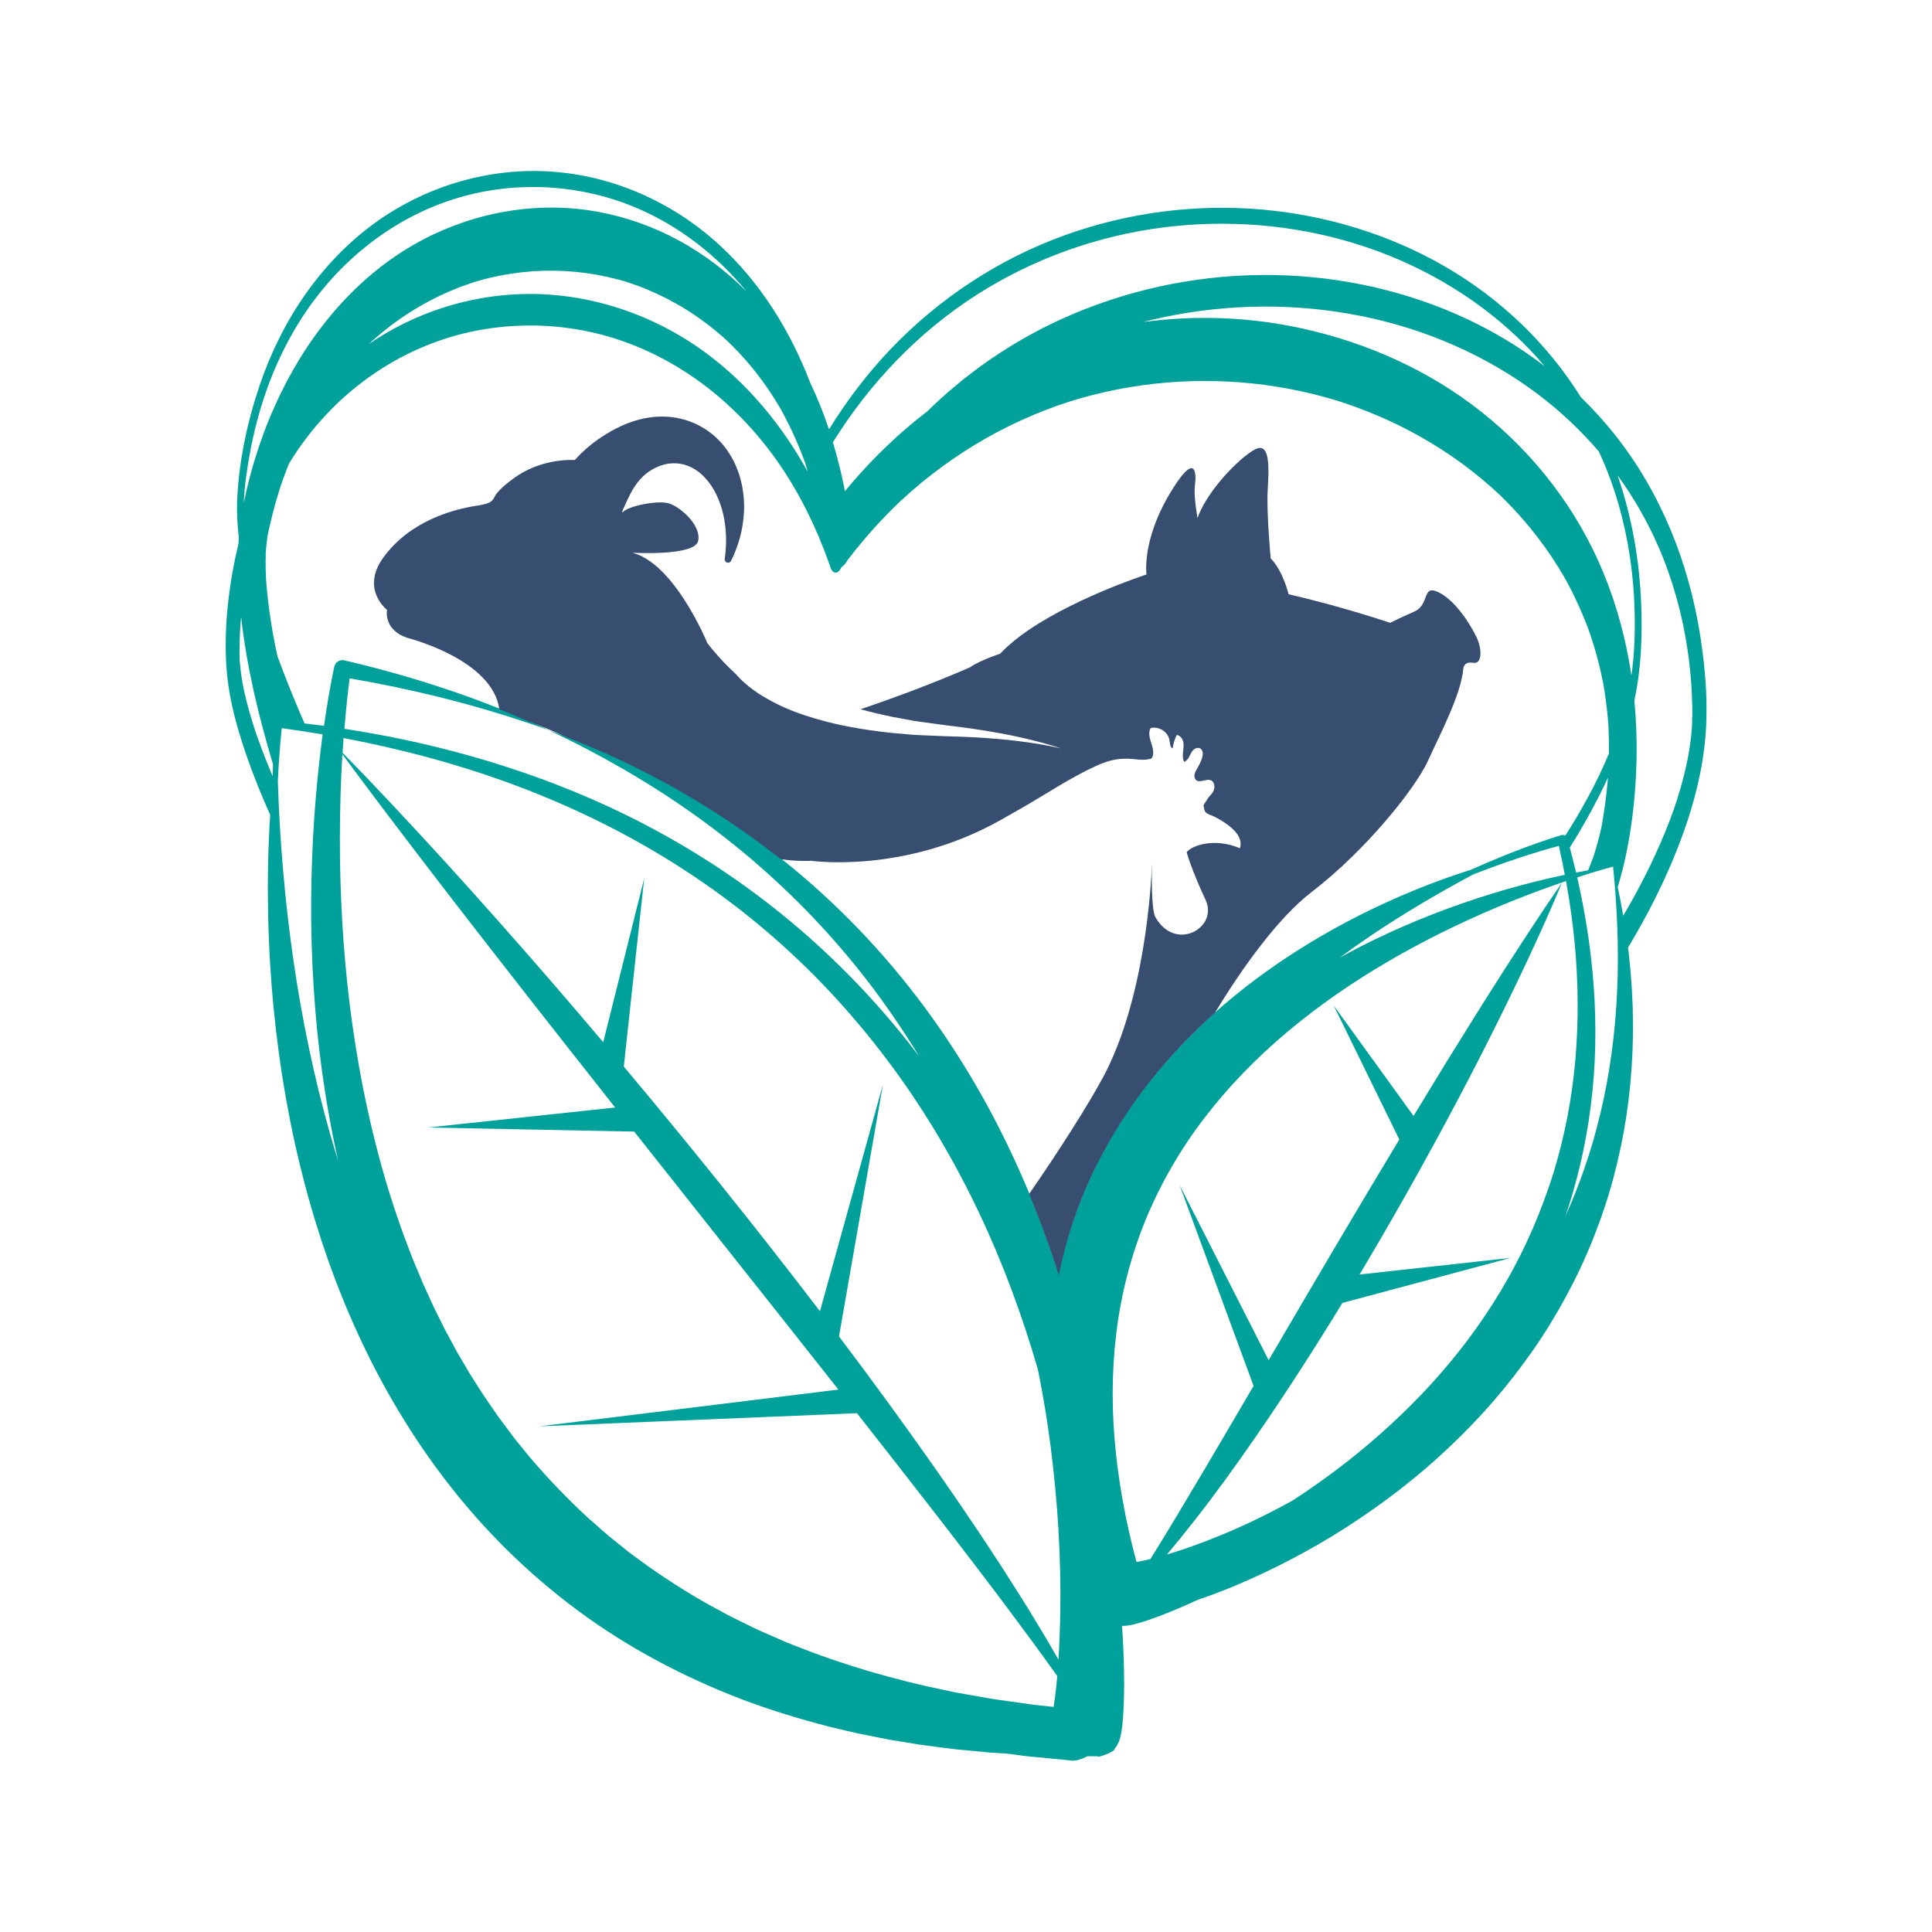
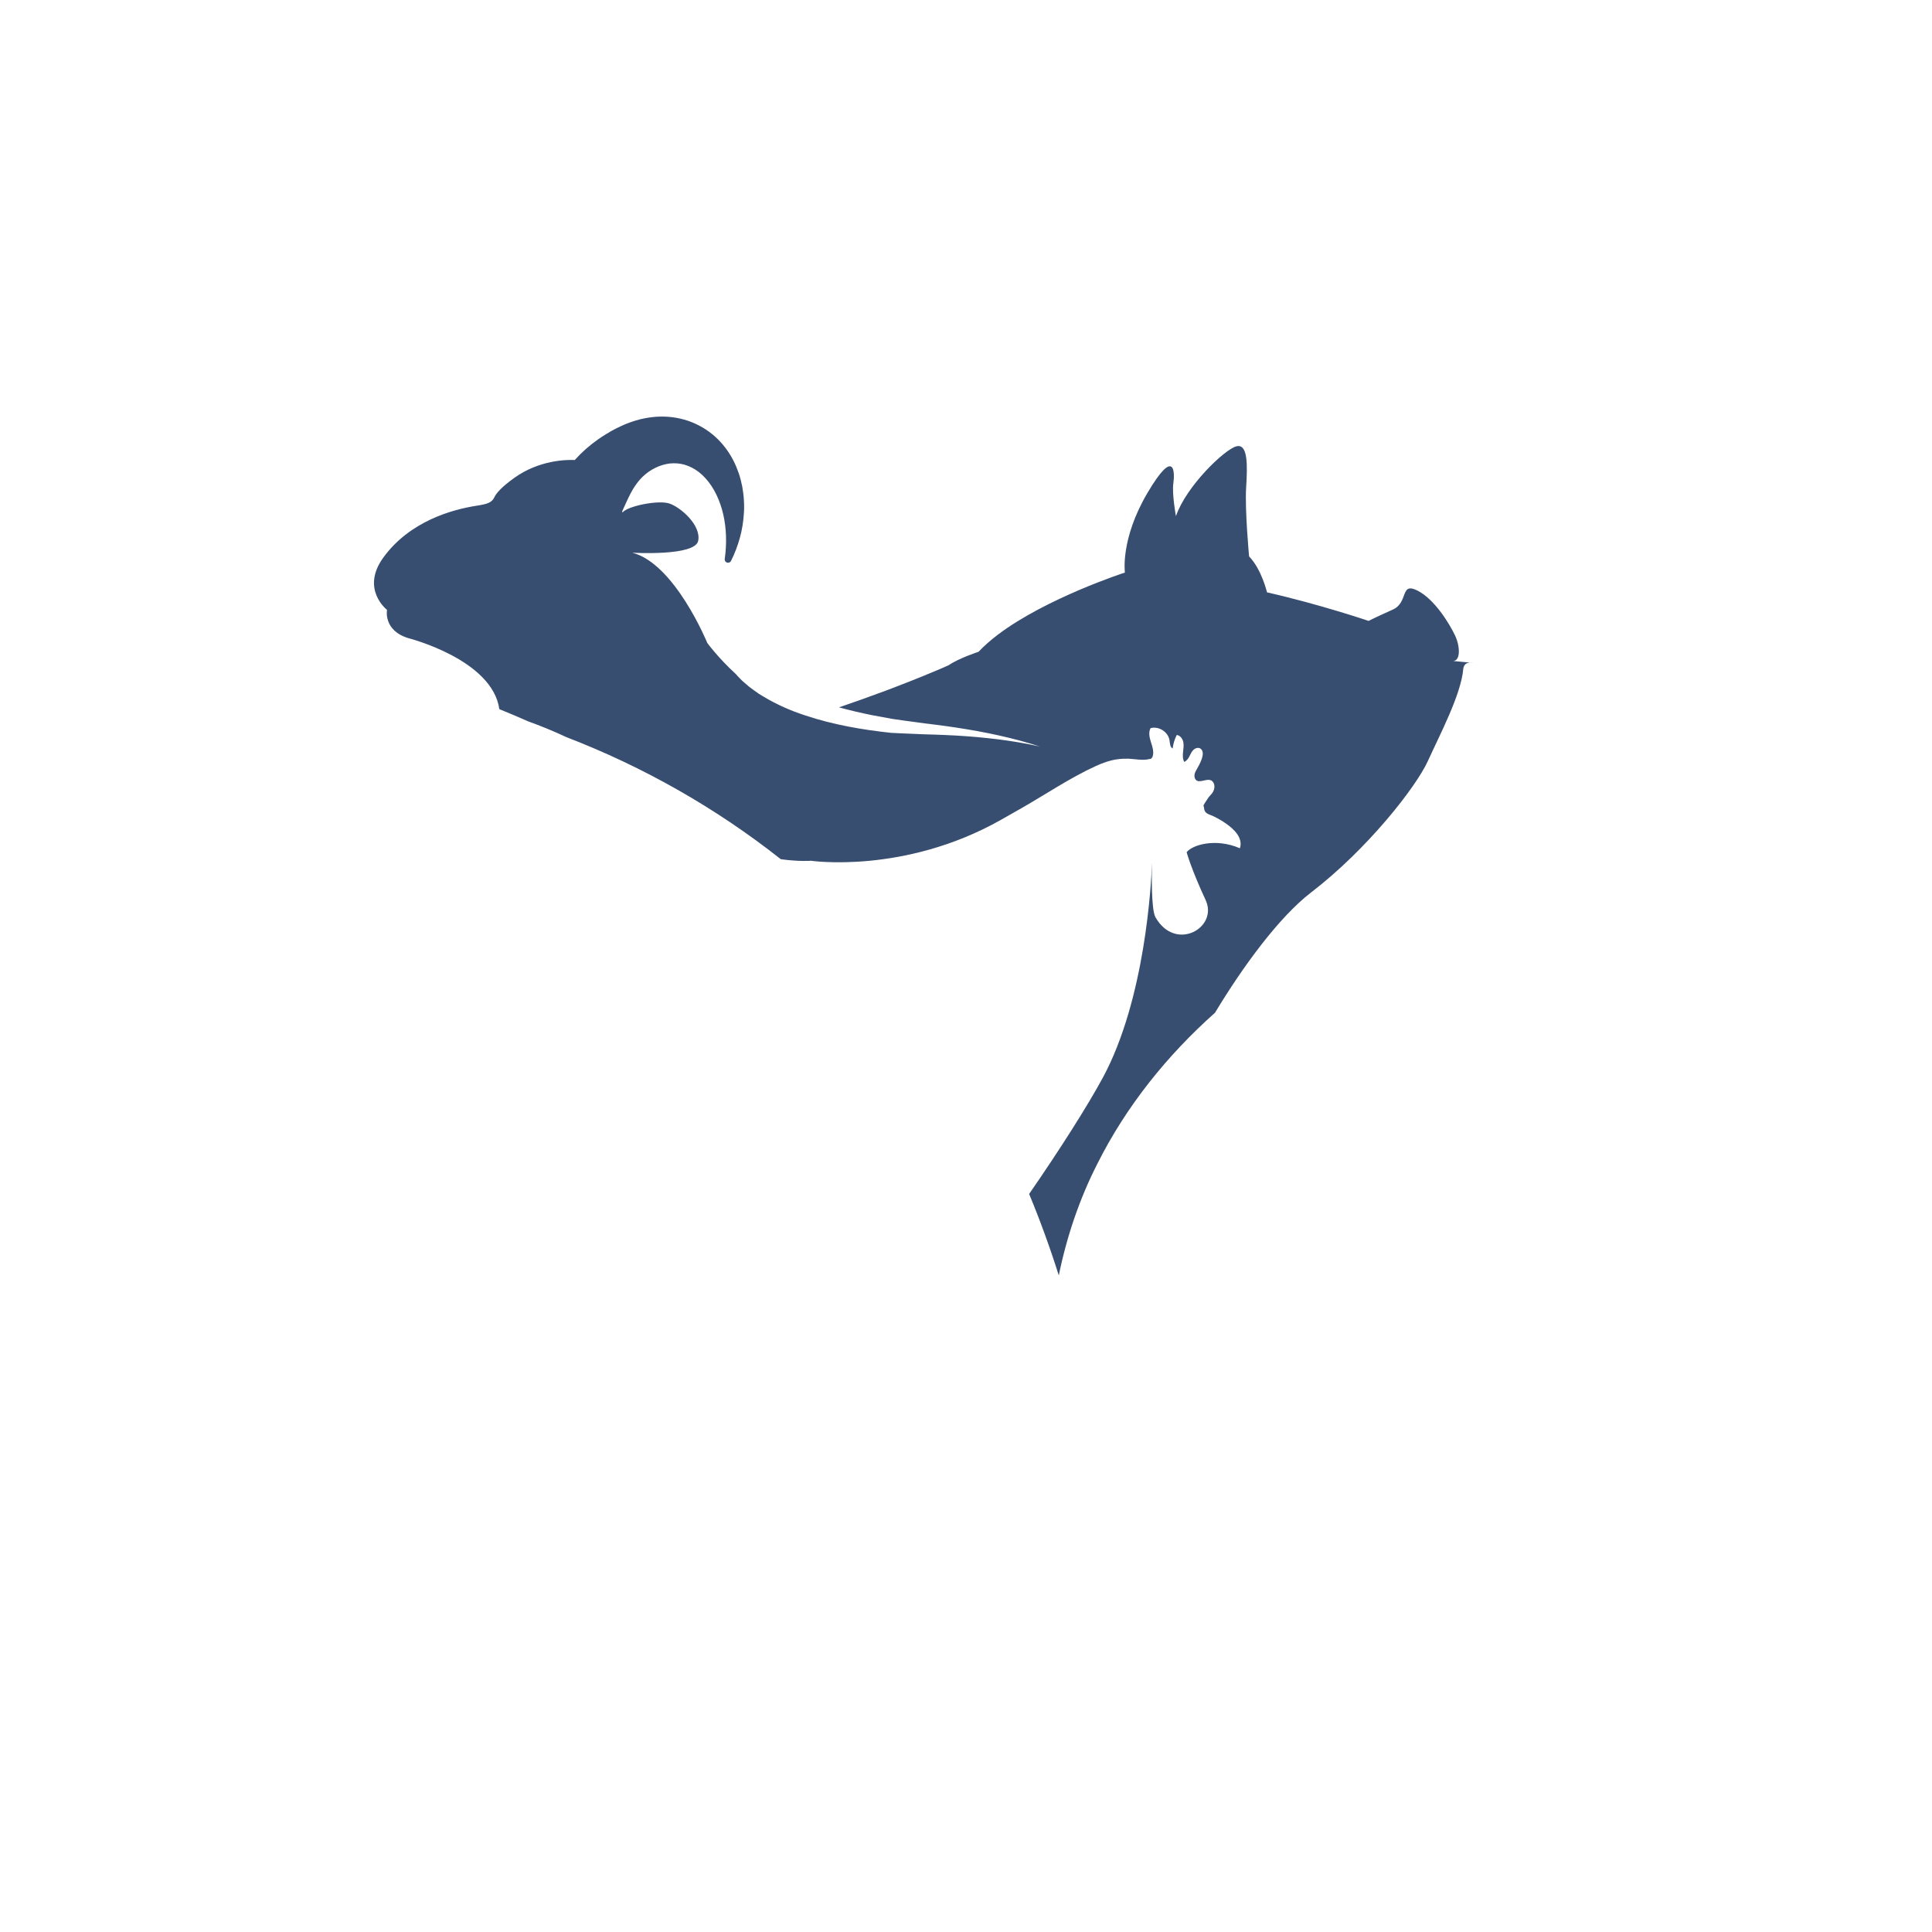
<svg xmlns="http://www.w3.org/2000/svg" id="Layer_1" data-name="Layer 1" viewBox="0 0 400 400">
  <defs>
    <style>
      .cls-1 {
        fill: #00a19a;
      }

      .cls-2 {
        fill: #374e71;
      }
    </style>
  </defs>
-   <path class="cls-1" d="m49.64,136.79c-.01-.29-.02-.59,0,0h0Zm303.21,18.04c-.83,6.91-2.77,13.66-5.27,20.14-2.84,7.36-6.43,14.43-10.51,21.22.36,2.92.63,5.85.8,8.79.51,8.65.16,17.4-1.14,26.06-.66,4.33-1.57,8.63-2.7,12.88-1.14,4.25-2.55,8.44-4.19,12.54-1.63,4.11-3.52,8.11-5.63,12.01-2.11,3.89-4.43,7.68-6.98,11.31-2.54,3.63-5.28,7.13-8.18,10.49-2.91,3.35-6.01,6.53-9.23,9.57-6.45,6.09-13.51,11.49-20.95,16.29-3.72,2.4-7.56,4.62-11.48,6.67-3.93,2.06-7.94,3.95-12.05,5.66-2.43,1-4.89,1.94-7.41,2.79-2.42,1.13-4.89,2.19-7.43,3.17-1.01.39-2.02.76-3.08,1.11-.53.18-1.07.35-1.64.51-.29.08-.58.16-.9.24-.32.08-.65.16-1.09.23-.23.04-.47.08-.88.1-.11,0-.23,0-.39,0-.06,0-.13,0-.21,0,.06.87.11,1.74.16,2.61.17,3.17.27,6.36.27,9.57,0,1.61-.04,3.22-.11,4.86-.04.82-.09,1.65-.16,2.5-.04.43-.08.86-.13,1.3-.05.45-.12.91-.21,1.43-.05.27-.11.55-.21.91-.02.08-.05.19-.09.3-.03.09-.08.24-.13.37-.07.17-.11.3-.24.55-.13.24-.24.51-.74,1.09.46.35-3.41,1.95-3.51,1.52h-.15s-.29,0-.29,0h-.59s-1.03-.01-1.03-.01c-1.01.55-2.71,1.13-3.57.86h-.14s-.55-.07-.55-.07l-4.4-.42-2.2-.21c-.74-.08-1.46-.12-2.21-.23l-3.59-.47-3.62-.23-4.75-.45-2.37-.23-2.37-.3-4.74-.62-4.72-.77c-.79-.14-1.58-.24-2.36-.4l-2.35-.47-2.35-.47-1.18-.23c-.39-.08-.78-.18-1.17-.27l-4.67-1.1c-6.2-1.6-12.36-3.47-18.38-5.75-12.02-4.62-23.58-10.71-33.98-18.45-10.41-7.72-19.69-16.96-27.5-27.23-7.83-10.26-14.25-21.5-19.33-33.21l-.95-2.2c-.31-.73-.6-1.48-.9-2.22l-.89-2.22-.84-2.24-.83-2.24-.78-2.26-.77-2.26-.73-2.27c-1.94-6.05-3.56-12.19-4.93-18.36-.35-1.54-.65-3.09-.97-4.64l-.87-4.66c-.26-1.56-.54-3.11-.78-4.67-.23-1.56-.48-3.12-.68-4.68-.85-6.24-1.46-12.51-1.83-18.78-.09-1.57-.17-3.13-.23-4.7-.08-1.57-.11-3.14-.15-4.7-.06-3.14-.09-6.27-.04-9.4.04-3.13.15-6.26.31-9.38.06-.97.12-1.93.19-2.9-.01.2-.03.4-.04.6-2.22-4.95-4.21-10-5.86-15.16-1.61-5.04-2.87-10.27-3.21-15.56-.54-8.44.54-17.22,2.5-25.44.02-.4.05-.8.08-1.2-.31-2.65-.46-5.32-.34-7.98.37-8.08,2.14-16.28,4.76-23.91,4.62-13.47,12.9-25.77,24.68-33.96,10.28-7.14,22.86-10.78,35.36-9.99,12.94.82,25.26,6.31,34.82,15.01,8.65,7.87,14.85,17.88,19.01,28.71,1.5,3.13,2.79,6.37,3.89,9.67,3.67-5.94,7.91-11.52,12.73-16.58,10.04-10.53,22.41-18.69,36.1-23.62,12.98-4.68,26.93-6.51,40.67-5.33,13.35,1.15,26.51,5.12,38.11,11.85,11.34,6.58,21.11,15.84,28.04,26.99,2.48,2.41,4.81,4.97,6.97,7.68,9.57,12,15.36,26.52,17.75,41.62,1.21,7.63,1.78,15.59.86,23.28Zm-34.49-73.25c-10.75-8.08-23.37-13.51-36.53-16.15-13.44-2.7-27.43-2.59-40.84.23-1.45.31-2.9.65-4.34,1.02,10.95-1.49,22.15-1.05,32.94,1.32,13.39,2.93,26.2,8.65,36.98,17.16,11.15,8.8,20.01,20.32,25.42,33.47,2.8,6.82,4.7,13.95,5.78,21.21.64-4.48.77-9.02.65-13.57-.2-7.52-1.32-15.02-3.43-22.24-1.06-3.61-2.38-7.13-3.95-10.53-3.77-4.41-8.02-8.41-12.68-11.91Zm-145.92,9.99c1.01,3.33,1.84,6.72,2.5,10.12,4.09-4.98,8.64-9.59,13.57-13.74,1.13-.95,2.28-1.87,3.45-2.76,8.06-7.92,17.49-14.43,27.79-19.12,12.97-5.91,27.22-9.02,41.47-9.14,13.86-.11,27.78,2.62,40.49,8.2,6.42,2.82,12.49,6.39,18.05,10.64-1.79-2.11-3.69-4.13-5.7-6.03-9.46-8.96-21.11-15.51-33.55-19.33-12.76-3.92-26.38-5.01-39.62-3.33-13.74,1.74-27.04,6.51-38.71,13.98-12.12,7.76-22.16,18.32-29.74,30.51Zm-11.85-8.62c-1.83-2.94-3.88-5.74-6.16-8.35-1.03-1.17-2.1-2.3-3.21-3.4,0,0-.58-.56-.73-.69-.27-.24-.53-.49-.81-.73-.57-.51-1.15-1-1.74-1.48-2.45-2-5.06-3.8-7.81-5.36-2.64-1.5-5.4-2.79-8.25-3.83-.75-.28-1.51-.53-2.28-.78-.05-.02-.15-.05-.23-.07-.11-.03-.22-.07-.34-.1-.32-.09-.65-.18-.97-.27-1.46-.39-2.93-.72-4.42-.99-5.89-1.06-11.95-1.14-17.87-.23-1.5.23-3,.53-4.47.88-.78.19-1.57.39-2.34.62-.14.04-.53.16-.65.19-.3.1-.61.19-.91.3-2.92.98-5.75,2.2-8.47,3.64-2.85,1.51-5.57,3.25-8.13,5.2-1.32,1.01-2.6,2.07-3.84,3.17-.2.18-.4.37-.6.55,9.33-6.38,20.47-10.04,31.79-10.34,13.59-.37,27.08,4.12,37.99,12.18,8.83,6.52,15.81,15.07,21.09,24.6-.15-.49-.29-.99-.41-1.48.1.42.15.62.17.68-.03-.11-.17-.67-.26-.92-.17-.46-.34-.92-.51-1.38-.32-.85-.66-1.7-1.02-2.54-.73-1.73-1.52-3.44-2.38-5.11-.23-.45-.47-.91-.71-1.36-.05-.09-.22-.41-.36-.66.06.11-.47-.82-.55-.94-.2-.34-.41-.68-.62-1.02Zm-110.11,21.12c1.59-7.82,4.18-15.55,7.67-22.69,6.4-13.12,16.24-24.79,29.27-31.69,11.11-5.88,24.11-8.12,36.49-5.82,11.77,2.18,22.34,8.08,30.69,16.51-6.11-7.41-13.79-13.47-22.69-17.28-11.3-4.83-24.1-5.7-35.95-2.46-12.44,3.4-23.3,11.28-30.97,21.57-4.41,5.92-7.77,12.58-10.14,19.56-1.31,3.86-2.32,7.83-3.07,11.84-.63,3.4-1.21,7.3-1.3,10.46Zm7.74-3.76s.08-.24.15-.44c-.08.21-.16.43-.15.44Zm-3.2,13.94c-.02.18-.06.39-.04.56,0,.08.03-.29.05-.66,0,.03,0,.06,0,.09Zm.99,45.41c.15.35.3.7.45,1.05.02-.83.04-1.65.06-2.48-2.99-9.97-5.46-20.19-6.6-30.52-.2,2.21-.29,3.99-.32,6.35-.01.73-.02,1.46,0,2.19,0,.24.02.48.03.71,0-.07,0-.13,0-.19,0,.09,0,.17.01.23.1,1.15.23,2.29.41,3.43.05.33.11.66.17,1,0,.02,0,.04,0,.05.01.06.02.12.03.18.13.62.25,1.25.4,1.87.61,2.67,1.37,5.3,2.23,7.9.03.09.08.23.1.29.05.15.1.31.16.46.12.36.25.72.38,1.07.23.65.47,1.29.71,1.93.57,1.5,1.16,2.99,1.78,4.47Zm4.88-10.12s0,0,0,0c0-.02-.02-.04-.02-.06,0,.02.01.04.02.06Zm-4.46,12.14h0s0,0,0,0c-.13,1.33-.24,2.66-.34,3.99.1-1.33.21-2.66.34-3.99Zm13.58,78.61l-.21-.89c-.33-1.45-.6-2.91-.91-4.37-.31-1.45-.55-2.92-.82-4.38-.13-.73-.27-1.46-.39-2.19l-.35-2.2c-.92-5.87-1.63-11.75-2.09-17.66-.47-5.9-.74-11.81-.81-17.71-.06-5.91.08-11.8.39-17.69.32-5.89.83-11.76,1.53-17.6.14-1.18.29-2.36.45-3.55-2.81-.48-5.63-.91-8.46-1.29-.08.72-.15,1.44-.22,2.16-.09.97-.17,1.95-.24,2.93-.15,1.95-.27,3.91-.36,5.87.41,12.43,1.45,24.79,3.22,37.01.87,6.11,1.96,12.18,3.21,18.19.63,3.01,1.32,6,2.04,8.98l1.14,4.45c.41,1.48.81,2.96,1.22,4.43.53,1.85,1.08,3.68,1.65,5.51Zm148.88,106.71c-3.38-4.74-6.82-9.41-10.31-14.07-1.62-2.14-3.2-4.3-4.85-6.43l-4.88-6.4c-1.65-2.12-3.28-4.25-4.92-6.37l-4.94-6.36c-3.84-4.94-7.7-9.86-11.57-14.78l-65.74,2.72,61.9-7.61c-8.14-10.33-16.31-20.63-24.48-30.94-5.93-7.49-11.87-14.98-17.8-22.48l-42.69-.84,38.75-4.14c-6.08-7.71-12.16-15.42-18.22-23.16-6.62-8.47-13.23-16.96-19.78-25.5-6.21-8.11-12.4-16.23-18.47-24.47-.36,5.72-.51,11.45-.52,17.17-.02,5.78.14,11.56.48,17.31.33,5.76.83,11.5,1.54,17.21.72,5.71,1.6,11.39,2.7,17.02,1.1,5.63,2.42,11.2,3.94,16.71,1.54,5.5,3.32,10.92,5.34,16.24l.77,1.99c.26.66.5,1.33.79,1.98l1.65,3.93,1.76,3.87.44.97c.15.32.31.63.47.95l.95,1.9.94,1.9,1.01,1.87,1.01,1.87.5.93.54.91,2.15,3.65,2.28,3.57.57.89.6.87,1.2,1.74,1.2,1.74c.41.57.84,1.13,1.26,1.69l1.26,1.69c.42.56.83,1.13,1.29,1.67l2.66,3.27c3.64,4.28,7.52,8.34,11.63,12.16.25.25.52.48.78.71l.79.69,1.58,1.39c.53.46,1.05.93,1.59,1.38l1.64,1.32,1.64,1.32c.55.44,1.08.89,1.66,1.29l3.4,2.48c4.6,3.2,9.34,6.23,14.31,8.86,2.44,1.4,5.01,2.56,7.52,3.82.63.32,1.28.59,1.92.87l1.94.85,1.93.85.97.42.99.38c10.47,4.21,21.39,7.38,32.53,9.64,1.38.32,2.79.54,4.19.79l4.2.74c.7.13,1.41.23,2.11.33l2.12.29,4.24.6c.7.11,1.43.17,2.14.25l2.15.23.51.05c.13-.86.25-1.73.36-2.62.15-1.26.28-2.52.39-3.8Zm.26-30.23c-.17-2.85-.39-5.7-.66-8.55-.27-2.85-.58-5.69-.94-8.52-.69-5.4-1.58-10.77-2.65-16.11-3.23-11.17-7.27-22.12-12.26-32.63-5.25-11.05-11.53-21.63-18.89-31.41-3.67-4.89-7.61-9.59-11.79-14.07-4.18-4.47-8.62-8.71-13.29-12.69-9.33-7.96-19.59-14.85-30.49-20.59-10.89-5.75-22.4-10.35-34.25-13.88-5.92-1.77-11.93-3.27-17.99-4.55-1.6-.34-3.2-.65-4.81-.96-.07,1.02-.14,2.03-.21,3.05,3.45,3.5,6.85,7.05,10.2,10.63,3.69,3.92,7.34,7.89,10.97,11.86,7.25,7.96,14.39,16.03,21.45,24.16,3.81,4.4,7.59,8.82,11.35,13.26l8.49-33.94-4.23,38.99c8.69,10.35,17.24,20.83,25.64,31.42,5.05,6.37,10.04,12.78,14.97,19.24l13.04-46.93-9.09,52.14c6.77,8.98,13.41,18.06,19.87,27.27,3.1,4.41,6.14,8.87,9.15,13.35l4.45,6.76c.74,1.13,1.46,2.27,2.18,3.41l2.16,3.42c.72,1.14,1.44,2.28,2.13,3.44l2.1,3.47c1.16,1.91,2.28,3.86,3.39,5.8.21-3.23.32-6.49.38-9.74.09-5.69-.04-11.41-.38-17.11Zm3.46,37.11c-.16-.05-.36-.07-.57-.06l.44.05h.13Zm7.6-118.64c1.09-1.86,2.26-3.67,3.47-5.44,1.21-1.77,2.47-3.51,3.78-5.2,1.32-1.69,2.68-3.33,4.09-4.93,5.62-6.42,11.96-12.09,18.69-17.12,6.75-5.01,13.91-9.36,21.32-13.1,7.42-3.73,15.08-6.89,22.94-9.36,1.53-.68,3.06-1.35,4.6-1.99,1.54-.65,3.09-1.27,4.65-1.88,1.56-.6,3.13-1.18,4.71-1.74,1.59-.56,3.16-1.09,4.8-1.58.29-.08.58-.03.81.12,3.47-5.43,6.59-11.11,9.05-17.04,0,0,0,0,0-.01.02-1.88-.03-3.76-.11-5.64,0-.13-.02-.26-.03-.39-.03-.42-.07-.84-.1-1.26-.08-.94-.18-1.87-.3-2.81-.11-.92-.24-1.84-.38-2.76-.07-.46-.15-.91-.22-1.36-.02-.09-.03-.17-.05-.26-.35-1.71-.72-3.42-1.17-5.11-.42-1.6-.91-3.18-1.42-4.76-.06-.17-.12-.35-.18-.52-.15-.41-.3-.82-.45-1.23-.29-.77-.59-1.53-.91-2.28-.66-1.59-1.37-3.15-2.13-4.69-.4-.8-.81-1.6-1.24-2.39-.18-.33-.36-.66-.54-.99-.01-.02-.02-.04-.03-.06-.03-.05-.06-.09-.08-.14-1.71-2.89-3.57-5.68-5.63-8.34-2.03-2.63-4.23-5.12-6.58-7.47-.25-.25-.5-.5-.76-.75-.05-.04-.38-.37-.54-.51-.6-.57-1.22-1.12-1.84-1.67-1.24-1.09-2.52-2.15-3.82-3.16-5.17-4.02-10.8-7.43-16.74-10.19-3.03-1.41-6.14-2.64-9.31-3.71-.44-.15-.88-.29-1.33-.44-.09-.03-.63-.2-.73-.23-.75-.23-1.5-.44-2.26-.65-1.63-.44-3.26-.84-4.91-1.2-6.6-1.43-13.36-2.14-20.12-2.12-6.87.01-13.74.78-20.45,2.29-1.71.39-3.41.82-5.1,1.3-1.52.43-2.71.81-4.57,1.46-3.33,1.17-6.59,2.54-9.77,4.08-6.62,3.22-12.85,7.25-18.54,11.93-1.49,1.23-2.94,2.5-4.35,3.81-.14.13-.88.84-.87.83-.3.29-.6.59-.9.89-.66.66-1.31,1.33-1.96,2-2.58,2.72-5,5.58-7.27,8.56-.28.56-.65,1.02-1.12,1.33-.04.03-.09.07-.13.1-.04.07-.07.15-.11.22-.33.67-.76.95-1.17.87-.35-.03-.67-.3-.87-.87-.12-.26-.22-.54-.3-.84-2.66-7.5-6.15-14.71-10.72-21.24-8.15-11.65-19.59-20.87-33.17-25.34-12.05-3.96-25.53-3.83-37.47.48-12.55,4.53-23.09,13.32-30.15,24.61-.13.2-.25.41-.37.61-.06.15-.13.31-.19.46-.4,1.01-.79,2.03-1.15,3.06-.01.03-.06.17-.12.31-.02.05-.03.11-.06.18-.15.45-.29.9-.44,1.35-.65,2.08-1.24,4.18-1.75,6.3-.26,1.06-.49,2.13-.72,3.2-.01.06-.02.13-.03.19-.16,1.03-.27,2.07-.35,3.11,0,.1,0,.19-.01.29-.02.6-.03,1.19-.04,1.79,0,1.2.03,2.41.08,3.61.01.21.03.42.05.64.05.64.11,1.29.17,1.93.28,2.88.69,5.75,1.18,8.6.06.35.12.7.19,1.04,0,.03.01.06.02.09.14.74.29,1.49.44,2.23.11.52.22,1.05.34,1.57.04.11.08.23.13.34,1.68,4.56,3.51,9.07,5.46,13.52,1.34.16,2.68.33,4.03.51.16-1.15.34-2.3.52-3.45.23-1.45.47-2.91.74-4.36.26-1.46.53-2.89.86-4.37l.02-.09c.2-.91,1.1-1.49,2.01-1.3,0,0,.02,0,.03,0,3.66.85,7.3,1.79,10.91,2.81,3.61,1.01,7.19,2.14,10.75,3.33,3.55,1.19,7.07,2.5,10.54,3.88,3.47,1.39,6.9,2.88,10.28,4.48-3.52-1.26-7.05-2.44-10.62-3.52-3.56-1.1-7.15-2.09-10.75-3.01-3.6-.92-7.22-1.74-10.86-2.51-3.03-.63-6.07-1.2-9.12-1.72-.11.85-.22,1.72-.32,2.57-.17,1.43-.31,2.87-.45,4.31-.11,1.19-.21,2.37-.31,3.56,7.86,1.21,15.67,2.81,23.37,4.88,12.1,3.23,23.94,7.55,35.22,13.1,11.28,5.56,21.98,12.34,31.8,20.28,9.82,7.93,18.75,16.99,26.57,26.92.69.88,1.37,1.76,2.04,2.65-2.93-4.8-6.08-9.48-9.46-13.99-3.44-4.58-7.14-8.99-11.04-13.21-3.91-4.22-8.05-8.22-12.38-12.03-2.17-1.9-4.39-3.75-6.66-5.54-2.26-1.8-4.58-3.53-6.93-5.21-9.43-6.73-19.56-12.53-30.12-17.53,10.99,3.95,21.64,9.01,31.69,15.16,2.51,1.54,4.98,3.14,7.41,4.81,2.43,1.68,4.81,3.41,7.15,5.22,4.68,3.6,9.17,7.48,13.43,11.59,4.27,4.11,8.32,8.47,12.12,13.03,1.9,2.28,3.74,4.62,5.53,7,1.78,2.38,3.49,4.82,5.14,7.29,3.3,4.95,6.37,10.06,9.16,15.33,2.79,5.26,5.33,10.66,7.63,16.15,2.18,5.2,4.1,10.5,5.83,15.86.23-.1.45-.21.68-.32,1.66-7.43,4.24-14.66,7.66-21.43.97-1.93,2-3.83,3.1-5.68Zm98.59-55.04c.23-.57.46-1.14.68-1.72.15-.39.29-.77.43-1.16.03-.09.06-.17.09-.26.17-.55.35-1.09.51-1.65.4-1.35.74-2.71,1.03-4.09.02-.11.05-.23.07-.34.08-.46.16-.91.24-1.37.15-.94.3-1.87.43-2.81.27-1.93.48-3.87.64-5.82-.63,1.38-1.29,2.74-1.98,4.09-1.82,3.56-3.8,7.03-5.93,10.41.46,1.72.9,3.44,1.31,5.17.83-.16,1.66-.31,2.49-.46Zm-6.05-5.07c-1.24.33-2.5.69-3.74,1.06-1.59.47-3.16.98-4.74,1.5-1.57.53-3.14,1.07-4.7,1.64-1.56.56-3.11,1.16-4.66,1.76-7.21,3.88-14.23,8-20.93,12.52-2.25,1.52-4.47,3.08-6.65,4.69,2.38-1.32,4.79-2.58,7.24-3.76,3.92-1.89,7.9-3.64,11.94-5.21,4.04-1.57,8.13-3.01,12.26-4.27,4.13-1.27,8.3-2.39,12.5-3.35.9-.2,1.81-.4,2.71-.59-.38-2-.79-4-1.24-5.99Zm-2.06,70.61c2.56-7.57,4.28-15.44,5.18-23.43.89-7.99.99-16.09.39-24.15-.39-5.27-1.09-10.52-2.03-15.74-.83.28-1.67.57-2.5.86-4.03,1.42-8,2.97-11.92,4.61-7.83,3.32-15.45,7.07-22.72,11.35-7.27,4.26-14.19,9.05-20.57,14.41-3.18,2.69-6.24,5.5-9.11,8.48-2.88,2.97-5.56,6.1-8.06,9.35-2.5,3.25-4.77,6.66-6.8,10.19-2.04,3.53-3.84,7.18-5.38,10.93-3.06,7.52-5.09,15.42-6.06,23.49-.98,8.06-.96,16.27-.11,24.43.42,4.08,1.04,8.15,1.83,12.2.19,1.01.41,2.02.62,3.03.22,1.01.45,2.02.68,3.02l.75,3.01.4,1.5s.02.08.03.11c.51-.09,1.03-.19,1.56-.31.44-.09.88-.2,1.32-.31,1.95-3.13,3.86-6.27,5.75-9.42,3.75-6.23,7.44-12.49,11.11-18.76,1.5-2.55,2.99-5.1,4.49-7.65l-15.31-41.58,18.43,36.25c4.81-8.21,9.62-16.43,14.47-24.62,4.16-7.04,8.36-14.06,12.58-21.07l-13.57-27.72,16.52,22.84c2.32-3.82,4.65-7.64,6.99-11.45,3.83-6.2,7.69-12.38,11.62-18.52,1.97-3.07,3.95-6.13,5.96-9.18,2-3.05,4.05-6.09,6.13-9.1-1.39,3.39-2.85,6.74-4.37,10.07-1.5,3.33-3.05,6.64-4.62,9.94-3.15,6.59-6.42,13.12-9.77,19.6-6.73,12.95-13.8,25.72-21.23,38.29-.63,1.06-1.26,2.12-1.89,3.18l31.26-3.43-34.64,9.27c-.05.01-.11.02-.16.03-5.78,9.46-11.78,18.79-18.09,27.93-4.16,6.02-8.45,11.95-12.99,17.71-1.72,2.18-3.46,4.34-5.25,6.46,3.22-.95,6.45-2.11,9.63-3.38,5.6-2.22,11.07-4.85,16.37-7.79,3.84-2.49,7.58-5.15,11.19-7.97,3.14-2.46,6.18-5.04,9.11-7.74,2.93-2.7,5.76-5.52,8.44-8.46,5.37-5.89,10.19-12.28,14.29-19.11,4.1-6.83,7.48-14.1,10.04-21.68Zm13.28-66.31s0,.02,0,.03c0-.01,0-.02,0-.03h0s0,0,0,0c-2.5.67-4.98,1.42-7.43,2.22,1.22,5.34,2.17,10.75,2.82,16.21.97,8.21,1.23,16.54.62,24.83-.61,8.3-2.07,16.56-4.44,24.58-.44,1.51-.92,3.02-1.43,4.51,1.44-3.17,2.72-6.42,3.87-9.72,1.38-3.93,2.53-7.96,3.48-12.04,1.92-8.16,2.99-16.56,3.36-25.03.37-8.48,0-17.02-.85-25.56Zm15.55-22.82c-.11.57-.02.12,0,0,0,0,0,0,0,0Zm.86-8.31c0-.76,0-1.52-.02-2.27-.09-3.96-.4-7.7-1.04-11.93-1.04-6.95-3.04-14.21-5.95-20.89-2.28-5.24-5.13-10.2-8.47-14.8,2.98,8.61,4.56,17.69,4.9,26.85.24,6.61-.02,13.29-1.42,19.76.76,7.93.59,15.97-.39,23.87-.63,5.04-1.59,9.97-3.06,14.77-.02-.09-.04-.18-.06-.27.45,2.06.85,4.13,1.2,6.21,3.25-5.53,6.18-11.26,8.62-17.19,1.35-3.28,2.31-5.96,3.25-9.25.45-1.56.85-3.14,1.2-4.73.09-.43.18-.86.27-1.29.04-.17.07-.34.1-.51.14-.76.26-1.52.37-2.28.11-.75.2-1.5.28-2.25.03-.33.06-.66.09-.99,0-.1.05-.65.06-.84,0-.11.01-.22.01-.25,0-.2.02-.4.02-.61.01-.36.02-.72.02-1.08Z" />
-   <path class="cls-2" d="m304.99,137.24c-1.96-.39-2.03,1.22-2.03,1.22-.47,5.39-4.85,13.61-7.32,19.07-2.48,5.46-12.59,18.34-24.19,27.24-6.6,5.06-14.11,15.3-19.89,24.9-9.83,8.75-18.33,19.24-24.37,31.29-3.71,7.28-6.34,15.09-7.98,23.1-1.8-5.7-3.84-11.33-6.14-16.86,6.46-9.34,12.2-18.42,15.26-24.08,8.79-16.28,10.03-40.22,10.18-44.47-.06,2.26-.18,9.65.71,11.24,4.12,7.29,13.07,2.2,10.39-3.55-2.98-6.4-3.93-9.89-3.93-9.89,1.06-1.47,5.96-3.04,11.03-.82.7-2.16-1.26-3.99-2.85-5.1-.84-.6-1.75-1.11-2.68-1.56-.47-.23-1.07-.35-1.46-.71-.5-.44-.36-.92-.55-1.48-.03-.1.68-1.12.77-1.27.24-.43.52-.71.86-1.09.61-.66.92-1.82.29-2.58-.59-.71-1.6-.24-2.39-.13-.29.04-.59.07-.85-.06-.35-.16-.53-.56-.55-.94-.03-.61.22-.99.5-1.48.5-.89,1.93-3.3.8-4.2-.42-.34-1.08-.18-1.48.19-.4.36-.61.88-.86,1.36-.25.48-.57.96-1.08,1.16-.33-.62-.32-1.36-.24-2.05.07-.7.19-1.41.04-2.09-.15-.68-.66-1.35-1.35-1.43-.44.88-.73,1.83-.85,2.8-.56-.3-.55-1.09-.65-1.72-.28-1.73-2.24-2.97-3.92-2.49-.47.87-.22,1.94.08,2.89.3.94.65,1.95.37,2.9-.09.31-.33.64-.65.59-1.41.38-2.93,0-4.38-.06-.74-.02-1.49.01-2.23.11-1.55.21-3.03.73-4.44,1.37-5.37,2.45-10.37,5.84-15.48,8.77-1.45.83-2.9,1.65-4.35,2.47-19.98,11.23-39.23,8.41-39.23,8.41,0,0-2.34.21-6.24-.32-13.47-10.64-28.5-19.15-44.36-25.26-2.9-1.35-5.55-2.42-7.9-3.26-1.99-.88-4-1.73-6.02-2.55-1.45-10.3-18.81-14.69-18.81-14.69-5.28-1.6-4.44-5.86-4.44-5.86,0,0-5.51-4.26-.79-10.8,5.44-7.53,14.22-9.97,19.3-10.76,2.41-.37,3.21-.69,3.74-1.81.39-.82,1.47-2.07,4.07-3.94,5.16-3.72,10.85-3.8,12.56-3.72.04-.05.08-.09.12-.14,1.4-1.55,2.99-2.94,4.72-4.15.86-.61,1.76-1.16,2.68-1.69l.7-.38c.23-.13.48-.24.72-.36.47-.24.97-.45,1.46-.67,1-.41,2.03-.76,3.09-1.03,1.07-.26,2.16-.45,3.28-.53,1.12-.08,2.24-.05,3.36.08,1.12.14,2.22.39,3.28.74,1.06.36,2.07.83,3.02,1.38.95.56,1.83,1.21,2.63,1.92,1.59,1.44,2.83,3.12,3.74,4.88.46.88.82,1.79,1.14,2.69.31.91.54,1.82.72,2.74.16.92.29,1.83.34,2.74.04.45.04.91.05,1.36,0,.45,0,.9-.04,1.35-.1,1.78-.38,3.52-.84,5.19-.47,1.67-1.07,3.27-1.83,4.77-.13.26-.41.41-.71.37-.38-.05-.64-.4-.59-.78h0c.45-3.18.35-6.33-.31-9.23-.67-2.89-1.92-5.55-3.66-7.45-.86-.96-1.82-1.71-2.83-2.22-.51-.25-1.01-.46-1.52-.61-.51-.14-1.03-.24-1.54-.27-.51-.04-1.02-.03-1.52.02-.5.06-1,.17-1.49.31-.49.15-.98.34-1.46.57-.48.23-.95.51-1.4.82-.45.32-.89.67-1.3,1.07-.41.41-.79.83-1.14,1.31-.71.93-1.28,1.99-1.79,3.05-.45.92-.85,1.85-1.27,2.77.04.17.06.26.06.26.92-1.31,7.38-2.66,9.72-1.87,2.34.79,6.61,4.5,5.95,7.73-.66,3.23-13.64,2.45-13.64,2.45,8.81,2.27,15.52,18.67,15.52,18.67,0,0,2.21,3.06,5.9,6.44.27.34.57.61.86.92l.46.47.48.42.97.83c.33.26.67.49,1,.74.34.24.67.49,1.01.72l1.04.63c2.77,1.66,5.66,2.91,8.59,3.86,5.86,1.95,11.83,2.96,17.78,3.6l4.47.4c1.49.09,2.98.13,4.46.2,1.49.07,2.97.13,4.43.16,1.47.05,2.93.11,4.4.19,5.86.34,11.72.99,17.49,2.28-5.62-1.82-11.45-3.03-17.31-3.92-1.47-.23-2.94-.42-4.41-.61-1.48-.17-2.94-.36-4.38-.57-1.45-.2-2.9-.38-4.34-.6l-4.3-.79c-2.31-.47-4.6-1-6.86-1.62,3.33-1.13,6.4-2.24,9.15-3.26.01,0,.02,0,.04-.01.33-.12.65-.25.98-.37.02,0,.03-.01.05-.02.32-.12.64-.24.95-.36,0,0,.02,0,.03-.01.32-.12.63-.24.93-.36,0,0,0,0,0,0,3.72-1.43,6.63-2.63,8.44-3.4.02,0,.03-.01.05-.02.14-.06.27-.12.4-.17,0,0,.02,0,.02-.01.13-.05.24-.1.35-.15.01,0,.03-.01.04-.02.34-.15.62-.27.82-.36.02,0,.04-.02.05-.02.25-.11.39-.17.39-.17,2.16-1.49,6.2-2.79,6.2-2.79h0c.29-.3.59-.61.9-.91.04-.04.09-.09.14-.13.27-.26.55-.52.84-.77.03-.02.05-.05.08-.07.32-.28.64-.55.97-.82,0,0,0,0,0,0,.36-.29.72-.57,1.09-.86,10.07-7.6,26.29-12.85,26.29-12.85,0,0-1-6.87,4.67-16.49,5.67-9.61,5.68-4.18,5.36-2.02-.32,2.16.53,6.83.53,6.83,2.18-6.26,10.01-13.74,12.47-14.44,2.46-.7,2.36,3.87,2.07,8.51-.29,4.64.61,14.27.61,14.27,2.59,2.65,3.71,7.44,3.71,7.44,10.9,2.47,21.03,5.91,21.03,5.91,0,0,1.71-.87,5.01-2.34,3.3-1.47,1.46-5.76,5.08-3.95,3.63,1.81,6.71,6.99,7.81,9.3,1.1,2.31,1.22,5.66-.74,5.26Z" />
+   <path class="cls-2" d="m304.99,137.24c-1.96-.39-2.03,1.22-2.03,1.22-.47,5.39-4.85,13.61-7.32,19.07-2.48,5.46-12.59,18.34-24.19,27.24-6.6,5.06-14.11,15.3-19.89,24.9-9.83,8.75-18.33,19.24-24.37,31.29-3.71,7.28-6.34,15.09-7.98,23.1-1.8-5.7-3.84-11.33-6.14-16.86,6.46-9.34,12.2-18.42,15.26-24.08,8.79-16.28,10.03-40.22,10.18-44.47-.06,2.26-.18,9.65.71,11.24,4.12,7.29,13.07,2.2,10.39-3.55-2.98-6.4-3.93-9.89-3.93-9.89,1.06-1.47,5.96-3.04,11.03-.82.7-2.16-1.26-3.99-2.85-5.1-.84-.6-1.75-1.11-2.68-1.56-.47-.23-1.07-.35-1.46-.71-.5-.44-.36-.92-.55-1.48-.03-.1.68-1.12.77-1.27.24-.43.52-.71.86-1.09.61-.66.92-1.82.29-2.58-.59-.71-1.6-.24-2.39-.13-.29.04-.59.07-.85-.06-.35-.16-.53-.56-.55-.94-.03-.61.22-.99.5-1.48.5-.89,1.93-3.3.8-4.2-.42-.34-1.08-.18-1.48.19-.4.36-.61.88-.86,1.36-.25.48-.57.96-1.08,1.16-.33-.62-.32-1.36-.24-2.05.07-.7.19-1.41.04-2.09-.15-.68-.66-1.35-1.35-1.43-.44.88-.73,1.83-.85,2.8-.56-.3-.55-1.09-.65-1.72-.28-1.73-2.24-2.97-3.92-2.49-.47.87-.22,1.94.08,2.89.3.94.65,1.95.37,2.9-.09.31-.33.64-.65.59-1.41.38-2.93,0-4.38-.06-.74-.02-1.49.01-2.23.11-1.55.21-3.03.73-4.44,1.37-5.37,2.45-10.37,5.84-15.48,8.77-1.45.83-2.9,1.65-4.35,2.47-19.98,11.23-39.23,8.41-39.23,8.41,0,0-2.34.21-6.24-.32-13.47-10.64-28.5-19.15-44.36-25.26-2.9-1.35-5.55-2.42-7.9-3.26-1.99-.88-4-1.73-6.02-2.55-1.45-10.3-18.81-14.69-18.81-14.69-5.28-1.6-4.44-5.86-4.44-5.86,0,0-5.51-4.26-.79-10.8,5.44-7.53,14.22-9.97,19.3-10.76,2.41-.37,3.21-.69,3.74-1.81.39-.82,1.47-2.07,4.07-3.94,5.16-3.72,10.85-3.8,12.56-3.72.04-.05.08-.09.12-.14,1.4-1.55,2.99-2.94,4.72-4.15.86-.61,1.76-1.16,2.68-1.69l.7-.38c.23-.13.48-.24.72-.36.47-.24.97-.45,1.46-.67,1-.41,2.03-.76,3.09-1.03,1.07-.26,2.16-.45,3.28-.53,1.12-.08,2.24-.05,3.36.08,1.12.14,2.22.39,3.28.74,1.06.36,2.07.83,3.02,1.38.95.56,1.83,1.21,2.63,1.92,1.59,1.44,2.83,3.12,3.74,4.88.46.88.82,1.79,1.14,2.69.31.91.54,1.82.72,2.74.16.92.29,1.83.34,2.74.04.45.04.91.05,1.36,0,.45,0,.9-.04,1.35-.1,1.78-.38,3.52-.84,5.19-.47,1.67-1.07,3.27-1.83,4.77-.13.26-.41.41-.71.37-.38-.05-.64-.4-.59-.78h0c.45-3.18.35-6.33-.31-9.23-.67-2.89-1.92-5.55-3.66-7.45-.86-.96-1.82-1.71-2.83-2.22-.51-.25-1.01-.46-1.52-.61-.51-.14-1.03-.24-1.54-.27-.51-.04-1.02-.03-1.52.02-.5.06-1,.17-1.49.31-.49.15-.98.34-1.46.57-.48.23-.95.51-1.4.82-.45.32-.89.67-1.3,1.07-.41.41-.79.83-1.14,1.31-.71.93-1.28,1.99-1.79,3.05-.45.92-.85,1.85-1.27,2.77.04.17.06.26.06.26.92-1.31,7.38-2.66,9.72-1.87,2.34.79,6.61,4.5,5.95,7.73-.66,3.23-13.64,2.45-13.64,2.45,8.81,2.27,15.52,18.67,15.52,18.67,0,0,2.21,3.06,5.9,6.44.27.34.57.61.86.92l.46.47.48.42.97.83c.33.26.67.49,1,.74.34.24.67.49,1.01.72l1.04.63c2.77,1.66,5.66,2.91,8.59,3.86,5.86,1.95,11.83,2.96,17.78,3.6c1.49.09,2.98.13,4.46.2,1.49.07,2.97.13,4.43.16,1.47.05,2.93.11,4.4.19,5.86.34,11.72.99,17.49,2.28-5.62-1.82-11.45-3.03-17.31-3.92-1.47-.23-2.94-.42-4.41-.61-1.48-.17-2.94-.36-4.38-.57-1.45-.2-2.9-.38-4.34-.6l-4.3-.79c-2.31-.47-4.6-1-6.86-1.62,3.33-1.13,6.4-2.24,9.15-3.26.01,0,.02,0,.04-.01.33-.12.65-.25.98-.37.02,0,.03-.01.05-.02.32-.12.64-.24.95-.36,0,0,.02,0,.03-.01.32-.12.63-.24.93-.36,0,0,0,0,0,0,3.72-1.43,6.63-2.63,8.44-3.4.02,0,.03-.01.05-.02.14-.06.27-.12.4-.17,0,0,.02,0,.02-.01.13-.05.24-.1.35-.15.01,0,.03-.01.04-.02.34-.15.62-.27.82-.36.02,0,.04-.02.05-.02.25-.11.39-.17.39-.17,2.16-1.49,6.2-2.79,6.2-2.79h0c.29-.3.59-.61.9-.91.04-.04.09-.09.14-.13.27-.26.55-.52.84-.77.03-.02.05-.05.08-.07.32-.28.64-.55.97-.82,0,0,0,0,0,0,.36-.29.72-.57,1.09-.86,10.07-7.6,26.29-12.85,26.29-12.85,0,0-1-6.87,4.67-16.49,5.67-9.61,5.68-4.18,5.36-2.02-.32,2.16.53,6.83.53,6.83,2.18-6.26,10.01-13.74,12.47-14.44,2.46-.7,2.36,3.87,2.07,8.51-.29,4.64.61,14.27.61,14.27,2.59,2.65,3.71,7.44,3.71,7.44,10.9,2.47,21.03,5.91,21.03,5.91,0,0,1.71-.87,5.01-2.34,3.3-1.47,1.46-5.76,5.08-3.95,3.63,1.81,6.71,6.99,7.81,9.3,1.1,2.31,1.22,5.66-.74,5.26Z" />
</svg>